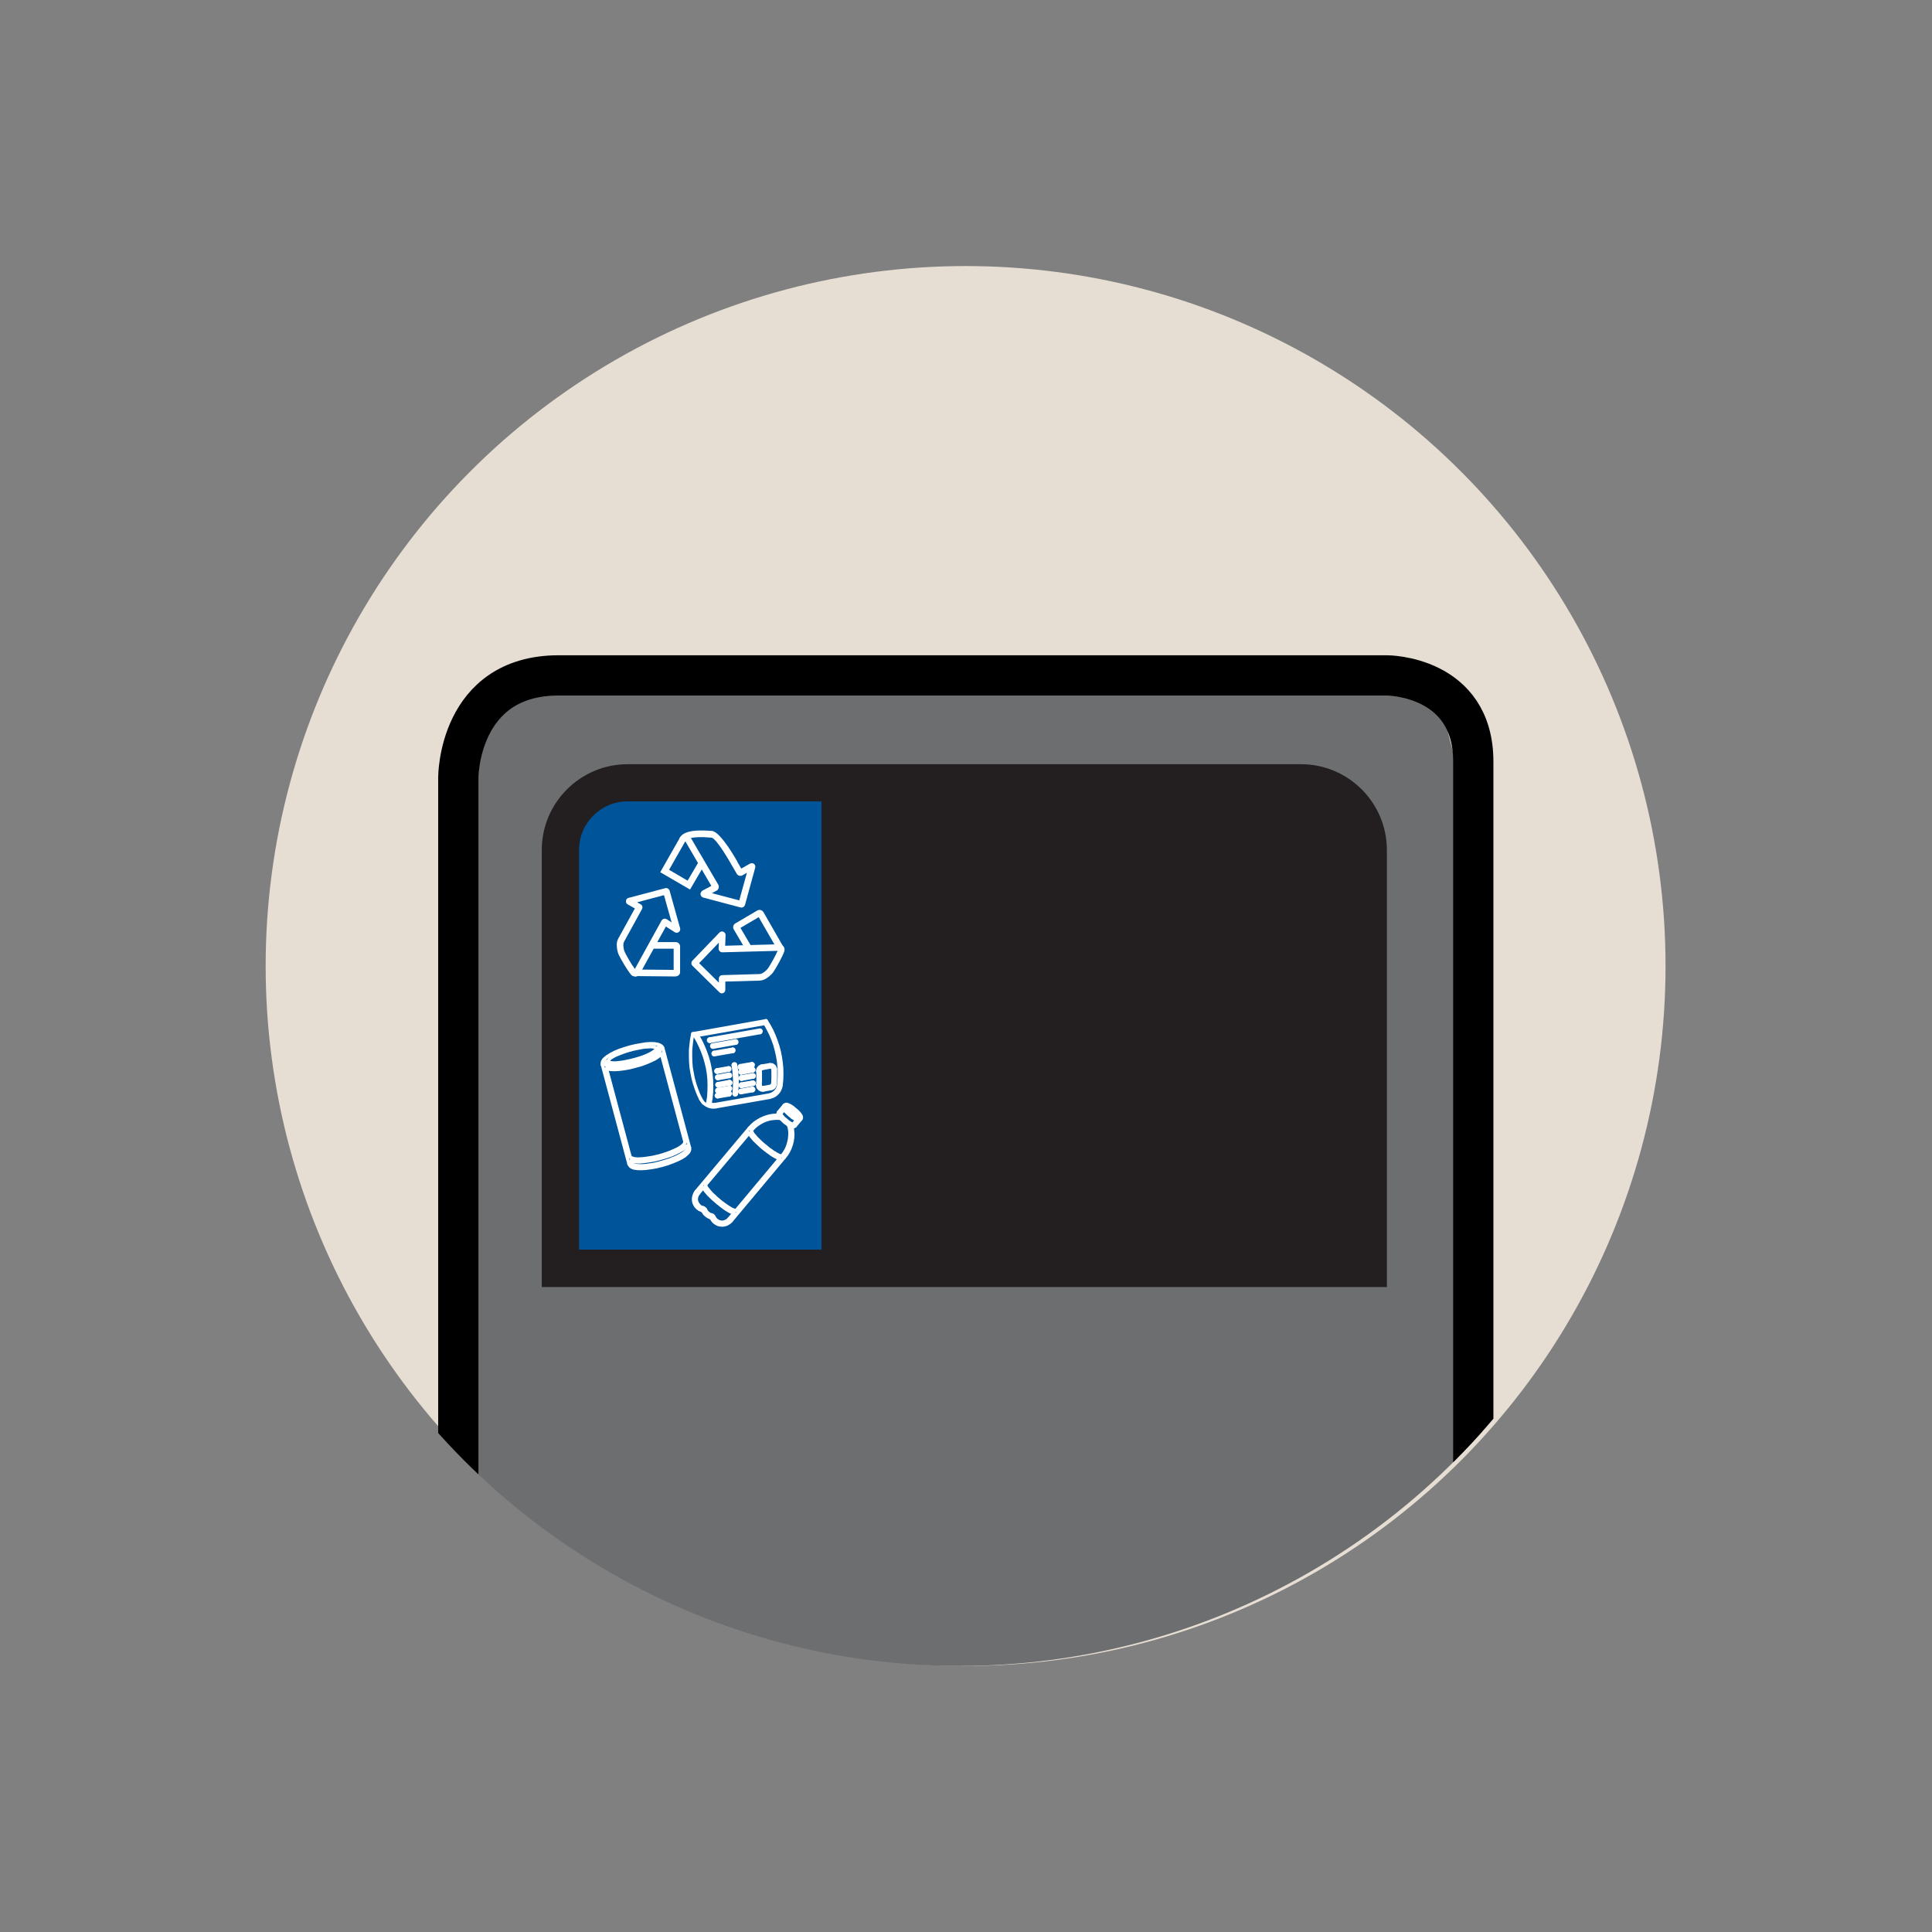
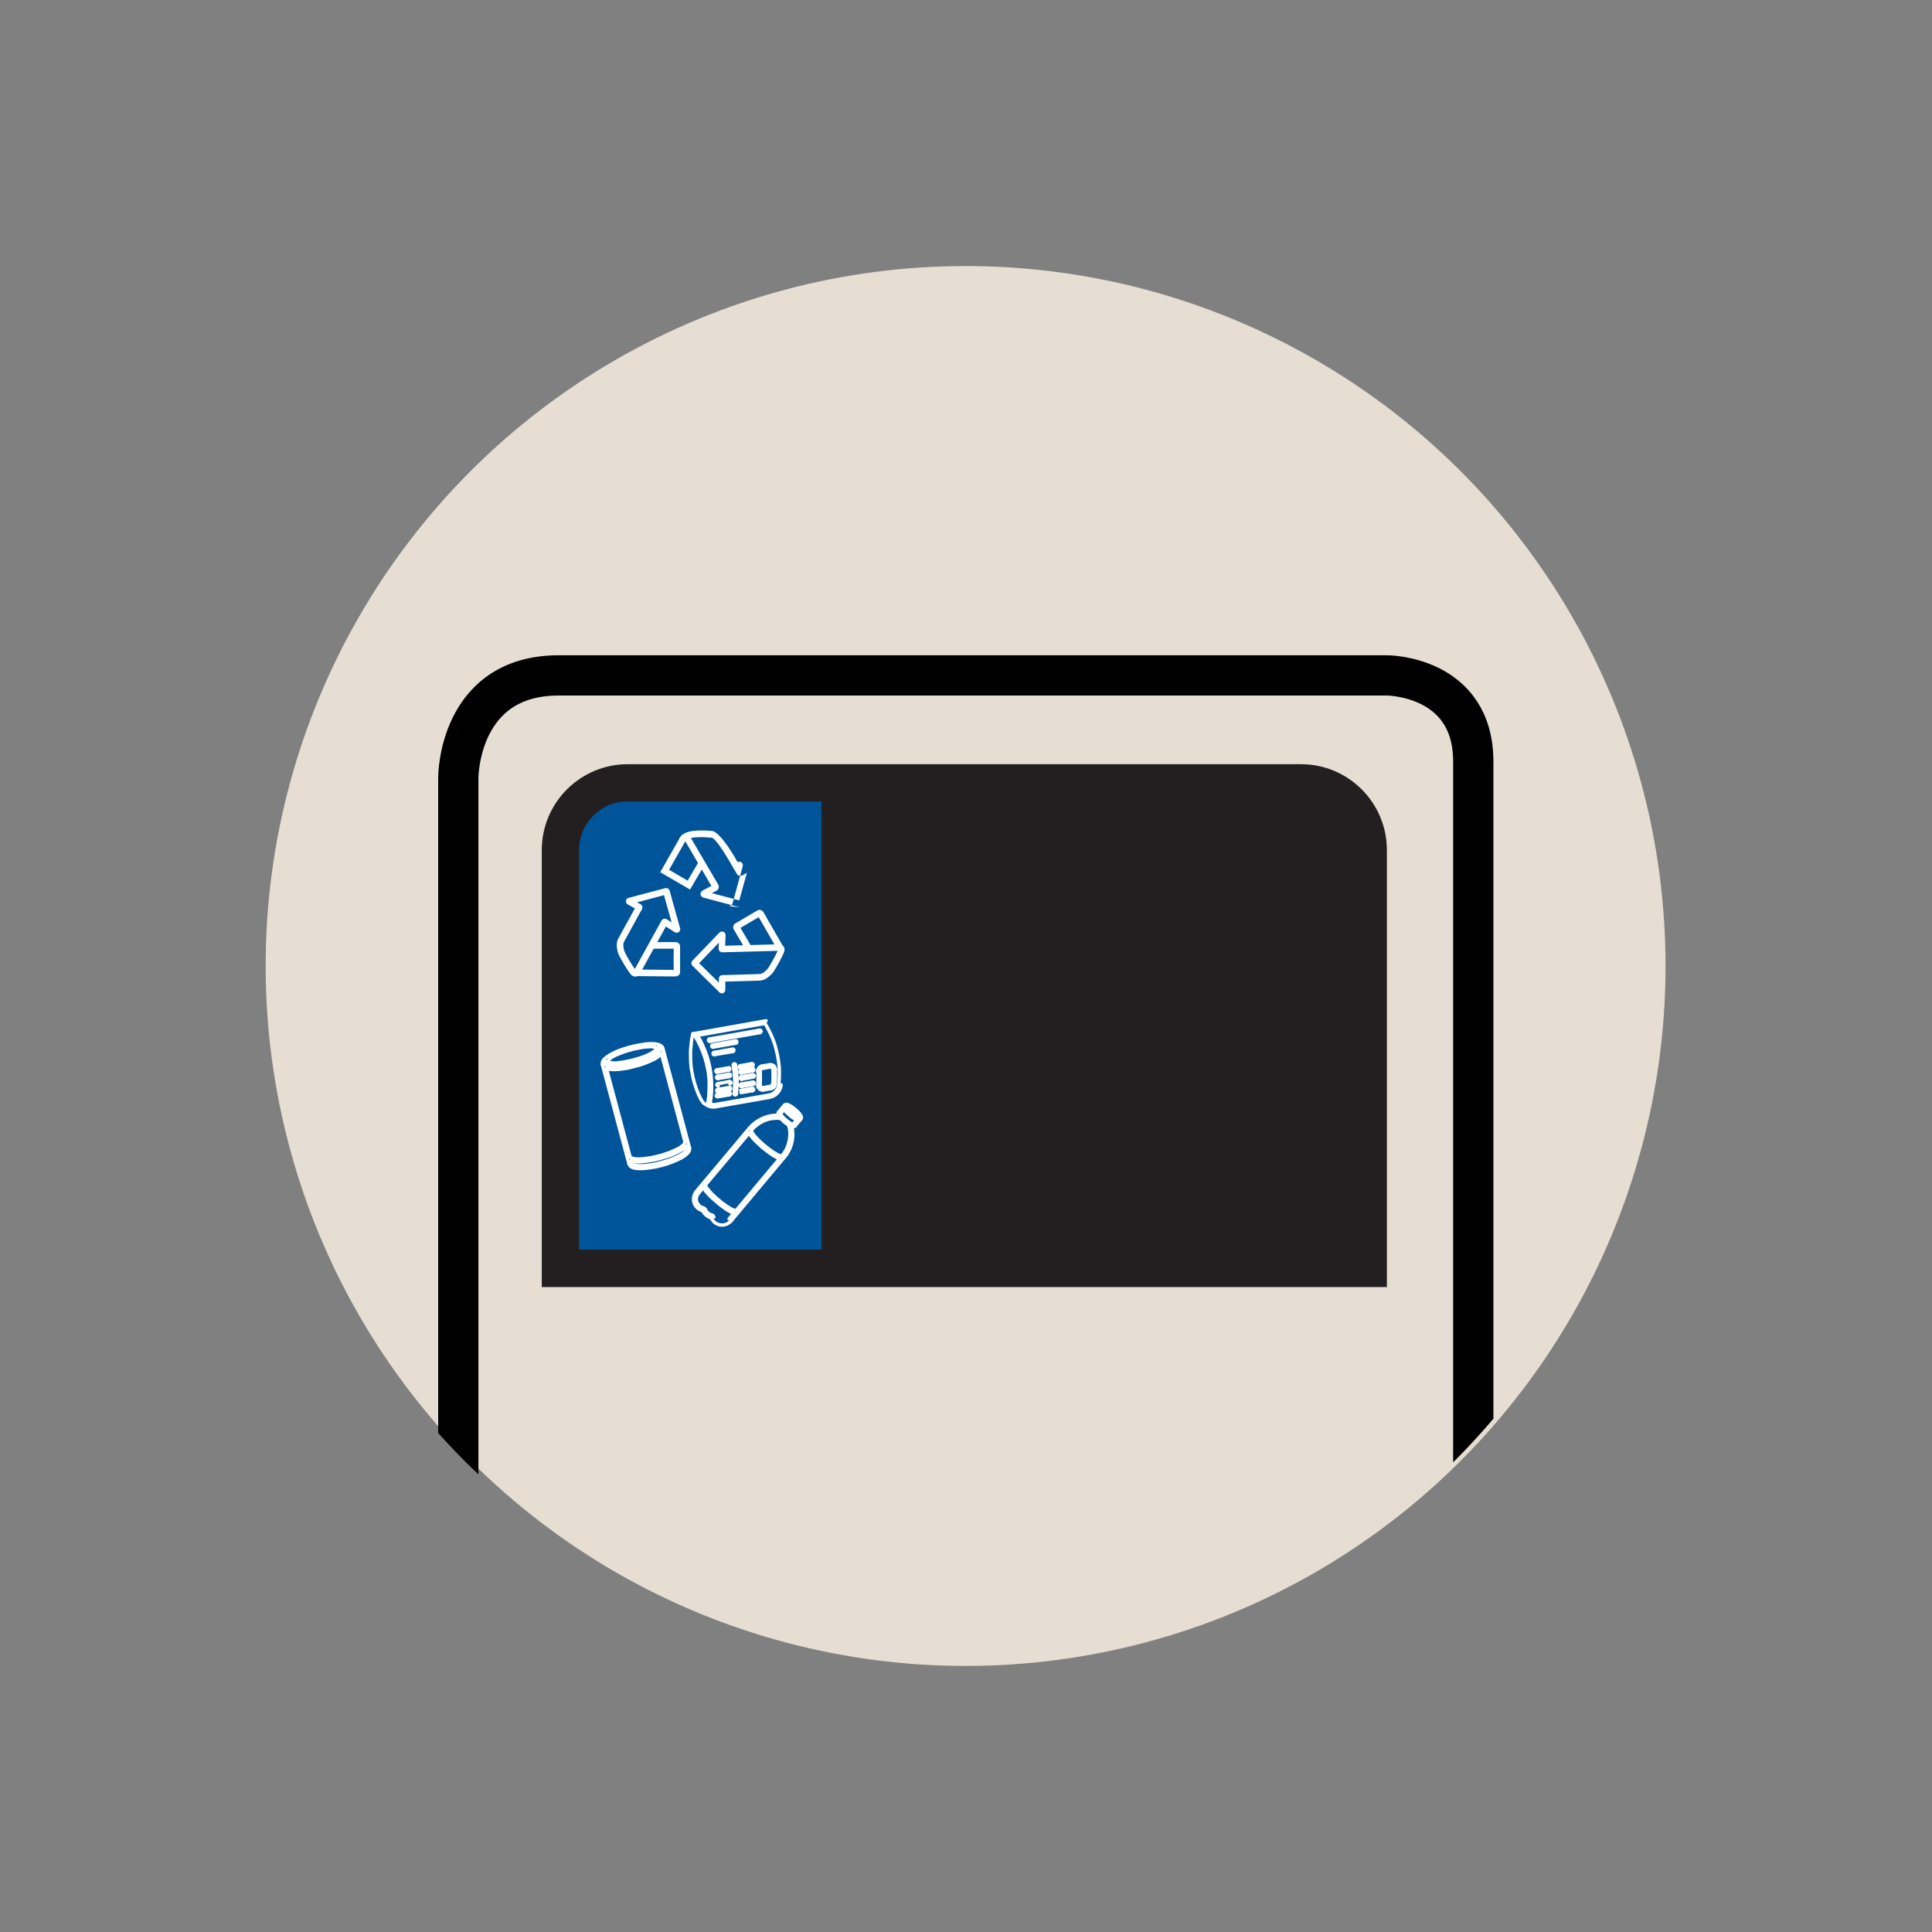
<svg xmlns="http://www.w3.org/2000/svg" id="Layer_1" version="1.1" viewBox="0 0 144 144">
  <rect x="0" y="0" width="144" height="144" fill="#808080" stroke="none" />
  <defs>
    <style>
      .st0, .st1, .st2 {
        fill: none;
      }

      .st3 {
        fill: #6d6e70;
      }

      .st4 {
        fill: #231f20;
      }

      .st5 {
        fill: #00549a;
      }

      .st6 {
        fill: #e6ddd3;
      }

      .st7 {
        clip-path: url(#clippath-1);
      }

      .st1 {
        stroke: #fff;
        stroke-linecap: round;
        stroke-linejoin: round;
        stroke-width: .25px;
      }

      .st8 {
        fill: #fff;
      }

      .st9 {
        clip-path: url(#clippath);
      }

      .st2 {
        stroke: #000;
        stroke-miterlimit: 10;
        stroke-width: 3px;
      }
    </style>
    <clipPath id="clippath">
      <circle class="st0" cx="71.52" cy="72" r="52.17" />
    </clipPath>
    <clipPath id="clippath-1">
      <circle class="st0" cx="72.03" cy="72" r="52.17" />
    </clipPath>
  </defs>
  <circle class="st6" cx="71.97" cy="72" r="52.17" />
  <g class="st9">
    <g>
      <rect class="st0" x="27.23" y="41.45" width="89.43" height="83.73" />
      <g>
-         <polygon class="st3" points="34.31 129.37 34.31 55.5 39.95 51.42 107.1 51.42 109.18 59.46 111.32 137.18 73.3 140.7 34.31 129.37" />
        <g>
          <path class="st4" d="M101.98,95.28h-61.18v-30.9c0-3.56,2.26-6.45,5.05-6.45h51.08c2.79,0,5.05,2.89,5.05,6.45,0,0,0,30.9,0,30.9Z" />
          <polygon class="st5" points="42.46 94.01 42.46 62.09 46.56 58.75 61.23 58.75 61.23 94.27 42.46 94.01" />
          <path class="st4" d="M103.38,95.93h-63v-32.57c0-3.53,2.87-6.4,6.4-6.4h50.19c3.53,0,6.4,2.87,6.4,6.4v32.57h0ZM43.16,93.14h57.43v-29.79c0-2-1.62-3.62-3.62-3.62h-50.19c-2,0-3.62,1.62-3.62,3.62,0,0,0,29.79,0,29.79Z" />
        </g>
        <path class="st2" d="M34.16,114.94v-57.01s0-7.59,7.48-7.59h61.74s6.43,0,6.43,6.43v78.5" />
      </g>
    </g>
  </g>
  <g class="st7">
    <rect class="st0" x="27.74" y="41.45" width="89.43" height="83.73" />
  </g>
  <circle class="st0" cx="72.03" cy="72" r="52.17" />
  <g>
    <polygon class="st8" points="51.43 66.3 49.21 65.01 50.69 62.41 51.11 62.65 49.87 64.83 51.25 65.64 52.12 64.16 52.54 64.41 51.43 66.3" />
    <path class="st8" d="M50.9,62.77s-.1-.02-.14-.05c-.11-.08-.14-.23-.06-.34.38-.54,1.5-.51,2.31-.45h.05c.66.06,1.88,2.25,1.9,2.3l-.43.24h0s-1.12-2.01-1.51-2.04h-.05c-1.45-.13-1.79.12-1.87.24-.05.07-.12.1-.2.1" />
-     <path class="st8" d="M55.24,67.63h-.07l-2.75-.73c-.11-.03-.19-.12-.21-.24,0-.11.05-.22.15-.28l.66-.35-1.95-3.34c-.07-.12-.03-.27.09-.33.12-.07.27-.03.33.09l2.04,3.48c.05.08.06.17.03.26-.02.09-.08.16-.16.2l-.34.18,2.04.54.57-2.06-.33.19c-.15.09-.35.03-.43-.12l-.36-.62c-.07-.12-.03-.27.09-.33.12-.07.27-.03.33.09l.28.48.65-.37c.09-.05.21-.05.3.02.08.07.12.18.09.28l-.76,2.77c-.04.13-.15.21-.28.21M53.11,66.16h0Z" />
+     <path class="st8" d="M55.24,67.63h-.07l-2.75-.73c-.11-.03-.19-.12-.21-.24,0-.11.05-.22.15-.28l.66-.35-1.95-3.34c-.07-.12-.03-.27.09-.33.12-.07.27-.03.33.09l2.04,3.48c.05.08.06.17.03.26-.02.09-.08.16-.16.2l-.34.18,2.04.54.57-2.06-.33.19c-.15.09-.35.03-.43-.12l-.36-.62c-.07-.12-.03-.27.09-.33.12-.07.27-.03.33.09c.09-.05.21-.05.3.02.08.07.12.18.09.28l-.76,2.77c-.04.13-.15.21-.28.21M53.11,66.16h0Z" />
    <path class="st8" d="M58.03,70.93l-1.48-2.57-1.36.8.83,1.41-.42.25-.91-1.55c-.09-.15-.04-.35.11-.44l1.65-.97c.08-.04.16-.06.25-.03.08.02.15.08.2.15l1.56,2.72-.42.24h-.01Z" />
    <path class="st8" d="M47.33,72.78c-.12,0-.24-.05-.31-.15-.29-.35-.69-1.05-.87-1.4-.15-.29-.18-.61-.18-.83,0-.16.04-.31.12-.46l1.23-2.23-.53-.3c-.1-.05-.15-.16-.13-.27,0-.11.09-.2.2-.22l2.72-.72c.14-.04.29.05.33.19l.78,2.79c.03.11,0,.22-.1.29-.09.07-.21.07-.3.01l-.66-.42-1.94,3.52c-.06.12-.18.2-.32.21h-.04M47.5,67.26l.25.14c.13.07.17.24.1.36l-1.33,2.42c-.04.07-.06.14-.06.22,0,.16.02.4.13.61.16.32.48.88.73,1.21l1.99-3.61c.04-.06.1-.11.17-.13s.15,0,.21.03l.37.24-.57-2.03-2,.53h.01Z" />
    <path class="st8" d="M50.37,72.78h0l-3.13-.03v-.49l2.97.03v-1.58h-1.64v-.49h1.8c.18,0,.32.15.32.32v1.91c0,.09-.03.17-.1.23-.06.06-.14.09-.23.09" />
    <path class="st8" d="M53.81,74.04c-.07,0-.14-.03-.19-.08l-2.01-1.98c-.1-.1-.11-.27,0-.38l2.01-2.09c.08-.08.2-.11.3-.06.1.04.17.14.16.26l-.03.78,4.01-.11c.13,0,.26.06.34.17s.1.25.05.38c-.16.43-.55,1.12-.77,1.46-.18.28-.44.46-.62.57-.14.08-.29.12-.45.13l-2.55.07v.61c0,.11-.06.21-.16.25-.03.01-.07.02-.11.02M52.11,71.79l1.47,1.45v-.29c0-.15.11-.27.26-.27l2.76-.08c.08,0,.15-.02.22-.06.14-.08.33-.22.46-.42.19-.3.51-.86.68-1.25l-4.12.11c-.07,0-.15-.03-.2-.08s-.08-.13-.08-.2l.02-.44-1.46,1.52h0ZM51.96,71.94h0M58.08,70.87h0ZM54.05,70.73h0" />
  </g>
  <g>
    <polyline class="st1" points="58.14 83.35 57.88 83.34 57.61 83.36 57.35 83.4 57.09 83.48 56.85 83.58 56.62 83.71 56.4 83.86 56.2 84.03 56.02 84.23" />
    <line class="st1" x1="58.15" y1="83.33" x2="58.14" y2="83.35" />
    <line class="st1" x1="52.42" y1="88.51" x2="52.06" y2="88.94" />
    <polyline class="st1" points="54.7 90.42 54.66 90.41 54.41 90.3 54.12 90.13 53.79 89.89 53.44 89.61 53.11 89.32 52.81 89.03 52.59 88.77 52.43 88.54 52.42 88.51" />
    <line class="st1" x1="54.34" y1="90.85" x2="54.7" y2="90.42" />
-     <polyline class="st1" points="53.21 90.7 53.28 90.81 53.37 90.92 53.48 91 53.6 91.06 53.73 91.09 53.86 91.1 54 91.07 54.12 91.02 54.24 90.95 54.34 90.85" />
    <polyline class="st1" points="53.03 90.55 53.06 90.56 53.09 90.57 53.12 90.58 53.14 90.6 53.16 90.62 53.18 90.65 53.2 90.67 53.21 90.7" />
    <polyline class="st1" points="52.59 90.17 52.62 90.24 52.66 90.3 52.71 90.36 52.77 90.41 52.83 90.46 52.89 90.5 52.96 90.53 53.03 90.55" />
    <polyline class="st1" points="52.41 90.02 52.43 90.03 52.46 90.04 52.49 90.06 52.51 90.08 52.54 90.1 52.56 90.12 52.57 90.15 52.59 90.17" />
    <polyline class="st1" points="52.06 88.94 51.98 89.06 51.93 89.18 51.9 89.32 51.9 89.45 51.93 89.58 51.99 89.7 52.07 89.81 52.16 89.91 52.28 89.98 52.41 90.02" />
    <line class="st1" x1="54.88" y1="90.21" x2="58.11" y2="86.35" />
    <polyline class="st1" points="52.6 88.29 52.59 88.33 52.6 88.37 52.62 88.44 52.66 88.51 52.72 88.59 52.8 88.69 52.89 88.8 52.99 88.91 53.1 89.03 53.23 89.14 53.36 89.27 53.5 89.39 53.64 89.51 53.79 89.63 53.93 89.73 54.08 89.84 54.21 89.93 54.34 90.01 54.45 90.08 54.56 90.14 54.66 90.18 54.74 90.21 54.8 90.23 54.85 90.22 54.88 90.21" />
    <line class="st1" x1="55.83" y1="84.45" x2="52.6" y2="88.29" />
    <polyline class="st1" points="58.11 86.35 58.08 86.35 57.82 86.23 57.53 86.06 57.2 85.82 56.85 85.55 56.52 85.25 56.23 84.97 56 84.7 55.85 84.48 55.83 84.45" />
    <polyline class="st1" points="54.5 90.99 54.39 91.1 54.27 91.18 54.14 91.25 54 91.29 53.85 91.31 53.7 91.3 53.55 91.27 53.42 91.21 53.29 91.13 53.18 91.03 53.09 90.91 53.02 90.79" />
    <line class="st1" x1="58.45" y1="86.27" x2="54.5" y2="90.99" />
    <polyline class="st1" points="59.03 83.98 59.07 84.25 59.09 84.52 59.08 84.79 59.04 85.06 58.97 85.33 58.88 85.58 58.76 85.83 58.62 86.06 58.45 86.27" />
    <polyline class="st1" points="59.27 83.91 59.21 83.96 59.15 83.98 59.1 83.99 59.03 83.98" />
    <line class="st1" x1="59.68" y1="83.42" x2="59.27" y2="83.91" />
    <polyline class="st1" points="59.68 83.42 59.72 83.36 59.73 83.3 59.73 83.25 59.71 83.19 59.69 83.15 59.59 83 59.44 82.84 59.25 82.68 59.06 82.52 58.88 82.41 58.71 82.33 58.67 82.32 58.61 82.31 58.57 82.32 58.51 82.34 58.45 82.39" />
    <line class="st1" x1="58.04" y1="82.88" x2="58.45" y2="82.39" />
    <polyline class="st1" points="58.01 83.12 57.99 83.06 57.99 83.01 58 82.94 58.04 82.88" />
    <polyline class="st1" points="55.85 84.09 56.04 83.89 56.24 83.71 56.46 83.56 56.7 83.42 56.95 83.31 57.21 83.22 57.47 83.16 57.74 83.13 58.01 83.12" />
    <line class="st1" x1="51.89" y1="88.81" x2="55.85" y2="84.09" />
    <polyline class="st1" points="52.36 90.23 52.21 90.18 52.08 90.11 51.97 90.02 51.87 89.91 51.79 89.78 51.73 89.65 51.7 89.5 51.69 89.36 51.71 89.21 51.75 89.07 51.81 88.93 51.89 88.81" />
    <polyline class="st1" points="52.39 90.26 52.39 90.25 52.38 90.25 52.38 90.24 52.37 90.24 52.37 90.24 52.36 90.24 52.36 90.23 52.36 90.23" />
    <polyline class="st1" points="52.98 90.76 52.89 90.73 52.8 90.69 52.71 90.63 52.63 90.57 52.56 90.51 52.49 90.43 52.44 90.35 52.39 90.26" />
    <polyline class="st1" points="53.02 90.79 53.01 90.78 53.01 90.78 53.01 90.77 53 90.77 53 90.76 52.99 90.76 52.99 90.76 52.98 90.76" />
    <polyline class="st1" points="56.02 84.23 56 84.26 56.01 84.31 56.03 84.37 56.08 84.44 56.13 84.53 56.21 84.62 56.3 84.73 56.4 84.84 56.52 84.96 56.64 85.08 56.77 85.2 56.92 85.33 57.06 85.44 57.2 85.56 57.34 85.67 57.49 85.77 57.62 85.87 57.75 85.94 57.87 86.02 57.98 86.07 58.07 86.12 58.15 86.15 58.21 86.16 58.26 86.16 58.29 86.14" />
    <polyline class="st1" points="58.81 83.88 58.64 83.76 58.46 83.63 58.3 83.47 58.15 83.33" />
    <line class="st1" x1="58.79" y1="83.89" x2="58.81" y2="83.88" />
    <polyline class="st1" points="58.29 86.14 58.45 85.93 58.59 85.7 58.7 85.46 58.78 85.2 58.84 84.95 58.87 84.68 58.88 84.42 58.85 84.15 58.79 83.89" />
    <line class="st1" x1="59.12" y1="83.79" x2="59.38" y2="83.47" />
    <polyline class="st1" points="58.19 83 58.18 83.03 58.19 83.06 58.22 83.1 58.26 83.16 58.32 83.22 58.38 83.3 58.46 83.37 58.54 83.44 58.63 83.51 58.71 83.58 58.8 83.65 58.88 83.7 58.95 83.74 59.01 83.77 59.06 83.79 59.1 83.8 59.12 83.79" />
    <line class="st1" x1="58.45" y1="82.69" x2="58.19" y2="83" />
    <polyline class="st1" points="58.45 82.69 58.55 82.83 58.7 82.98 58.87 83.13 59.05 83.28 59.23 83.39 59.38 83.47" />
    <polyline class="st1" points="59.53 83.3 59.53 83.28 59.52 83.25 59.5 83.21 59.47 83.15 59.42 83.09 59.36 83.03 59.29 82.96 59.21 82.89 59.13 82.82 59.05 82.76 58.97 82.7 58.89 82.64 58.82 82.59 58.75 82.55 58.69 82.52 58.65 82.51 58.62 82.51 58.6 82.51 58.59 82.53 58.6 82.57 58.63 82.61 58.66 82.66 58.71 82.72 58.77 82.78 58.84 82.85 58.92 82.92 58.99 82.99 59.08 83.06 59.16 83.12 59.24 83.17 59.31 83.22 59.38 83.26 59.43 83.29 59.48 83.31 59.51 83.31 59.53 83.3" />
    <polyline class="st1" points="54.85 77.75 54.88 77.74 54.91 77.71 54.92 77.68 54.92 77.64 54.91 77.62 54.89 77.59 54.86 77.58 54.82 77.58" />
    <line class="st1" x1="53.15" y1="78.05" x2="54.85" y2="77.75" />
    <polyline class="st1" points="53.12 77.88 53.09 77.89 53.06 77.91 53.05 77.94 53.05 77.98 53.06 78.01 53.08 78.03 53.11 78.05 53.15 78.05" />
    <line class="st1" x1="54.82" y1="77.58" x2="53.12" y2="77.88" />
    <polyline class="st1" points="57.79 79.68 57.78 79.61 57.75 79.54 57.71 79.48 57.65 79.43 57.59 79.39 57.52 79.36 57.45 79.36 57.37 79.36" />
    <line class="st1" x1="56.86" y1="81.07" x2="57.45" y2="80.96" />
    <polyline class="st1" points="56.48 79.84 56.49 79.96 56.5 80.09 56.5 80.22 56.5 80.35 56.5 80.48 56.49 80.61 56.49 80.74 56.48 80.86" />
    <polyline class="st1" points="56.77 79.46 56.71 79.48 56.66 79.51 56.6 79.55 56.56 79.6 56.52 79.65 56.5 79.71 56.48 79.77 56.48 79.84" />
    <line class="st1" x1="57.37" y1="79.36" x2="56.77" y2="79.46" />
    <polyline class="st1" points="57.77 80.82 57.79 80.68 57.79 80.53 57.8 80.4 57.8 80.25 57.8 80.11 57.8 79.97 57.8 79.83 57.79 79.68" />
    <polyline class="st1" points="57.48 81.14 57.53 81.12 57.59 81.1 57.64 81.07 57.68 81.03 57.72 80.98 57.74 80.93 57.76 80.88 57.77 80.82" />
    <line class="st1" x1="56.9" y1="81.24" x2="57.48" y2="81.14" />
    <polyline class="st1" points="56.48 80.86 56.48 80.95 56.5 81.02 56.54 81.09 56.6 81.15 56.66 81.2 56.73 81.23 56.81 81.25 56.9 81.24" />
    <polyline class="st1" points="56.66 80.88 56.66 80.92 56.67 80.96 56.68 80.99 56.71 81.02 56.75 81.05 56.78 81.06 56.82 81.07 56.86 81.07" />
    <polyline class="st1" points="56.66 79.83 56.67 79.96 56.67 80.09 56.67 80.22 56.67 80.35 56.67 80.49 56.67 80.62 56.66 80.75 56.66 80.88" />
    <polyline class="st1" points="56.81 79.64 56.77 79.65 56.74 79.66 56.72 79.68 56.7 79.7 56.68 79.73 56.66 79.76 56.66 79.79 56.66 79.83" />
    <line class="st1" x1="57.4" y1="79.53" x2="56.81" y2="79.64" />
    <polyline class="st1" points="57.59 80.8 57.61 80.67 57.61 80.53 57.62 80.39 57.62 80.25 57.62 80.11 57.62 79.97 57.62 79.84 57.61 79.7" />
    <polyline class="st1" points="57.45 80.96 57.48 80.96 57.51 80.94 57.53 80.93 57.55 80.91 57.57 80.88 57.58 80.86 57.59 80.83 57.59 80.8" />
    <polyline class="st1" points="57.61 79.7 57.6 79.66 57.59 79.63 57.57 79.6 57.54 79.57 57.51 79.55 57.48 79.54 57.44 79.53 57.4 79.53" />
    <line class="st1" x1="55.23" y1="81.44" x2="56.1" y2="81.29" />
    <line class="st1" x1="56.08" y1="81.11" x2="55.21" y2="81.27" />
-     <polyline class="st1" points="55.21 81.27 55.17 81.28 55.15 81.31 55.13 81.34 55.13 81.37 55.15 81.4 55.17 81.43 55.2 81.44 55.23 81.44" />
    <polyline class="st1" points="56.1 81.29 56.14 81.28 56.16 81.25 56.18 81.22 56.18 81.19 56.16 81.15 56.14 81.13 56.11 81.11 56.08 81.11" />
    <polyline class="st1" points="56.14 80.82 56.17 80.81 56.2 80.79 56.21 80.76 56.21 80.72 56.2 80.69 56.17 80.66 56.14 80.65 56.11 80.65" />
    <polyline class="st1" points="55.24 80.8 55.21 80.81 55.18 80.84 55.17 80.87 55.17 80.9 55.18 80.94 55.21 80.96 55.23 80.98 55.27 80.98" />
    <line class="st1" x1="55.27" y1="80.98" x2="56.14" y2="80.82" />
    <line class="st1" x1="56.11" y1="80.65" x2="55.24" y2="80.8" />
    <polyline class="st1" points="54.82 79.36 54.81 79.33 54.79 79.3 54.75 79.29 54.72 79.29 54.69 79.3 54.66 79.33 54.65 79.36 54.65 79.39" />
    <polyline class="st1" points="54.65 79.39 54.69 79.65 54.72 79.92 54.74 80.18 54.76 80.45 54.76 80.72 54.75 80.98 54.74 81.25 54.71 81.51" />
    <polyline class="st1" points="54.71 81.51 54.71 81.55 54.73 81.58 54.75 81.6 54.79 81.61 54.82 81.61 54.85 81.59 54.88 81.56 54.89 81.53" />
    <polyline class="st1" points="54.89 81.53 54.91 81.26 54.93 80.99 54.94 80.72 54.94 80.44 54.92 80.17 54.9 79.9 54.87 79.63 54.82 79.36" />
    <polyline class="st1" points="55.17 79.43 55.14 79.45 55.11 79.47 55.1 79.5 55.1 79.54 55.11 79.57 55.13 79.6 55.17 79.61 55.2 79.61" />
    <line class="st1" x1="55.2" y1="79.61" x2="56.07" y2="79.45" />
    <polyline class="st1" points="56.07 79.45 56.1 79.44 56.13 79.42 56.14 79.38 56.14 79.35 56.13 79.32 56.1 79.3 56.08 79.28 56.04 79.28" />
    <line class="st1" x1="56.04" y1="79.28" x2="55.17" y2="79.43" />
    <polyline class="st1" points="53.49 81.2 53.46 81.21 53.44 81.24 53.42 81.27 53.42 81.3 53.43 81.34 53.46 81.36 53.49 81.37 53.52 81.37" />
    <line class="st1" x1="53.52" y1="81.37" x2="54.39" y2="81.22" />
    <polyline class="st1" points="54.39 81.22 54.42 81.21 54.45 81.18 54.46 81.15 54.46 81.12 54.45 81.08 54.43 81.06 54.4 81.05 54.37 81.05" />
    <line class="st1" x1="54.37" y1="81.05" x2="53.49" y2="81.2" />
    <polyline class="st1" points="52.92 82.29 52.97 82.31 53.02 82.32 53.07 82.32 53.13 82.33 53.18 82.33 53.23 82.33 53.28 82.32 53.33 82.32" />
    <polyline class="st1" points="52.92 82.29 52.99 81.85 53.03 81.41 53.04 80.97 53.03 80.52 52.99 80.08 52.92 79.64 52.83 79.21 52.71 78.78 52.56 78.36 52.39 77.95 52.2 77.55 51.98 77.17" />
    <polyline class="st1" points="58.05 80.84 58.08 80.41 58.09 79.98 58.08 79.55 58.03 79.11 57.96 78.69 57.86 78.26 57.75 77.85 57.6 77.44 57.43 77.04 57.23 76.65 57.02 76.28" />
    <polyline class="st1" points="51.64 77.05 51.56 77.45 51.51 77.87 51.47 78.28 51.47 78.7 51.48 79.12 51.51 79.53 51.58 79.94 51.66 80.35 51.77 80.76 51.9 81.15 52.05 81.54 52.23 81.92" />
    <line class="st1" x1="57.1" y1="76.08" x2="51.64" y2="77.05" />
    <polyline class="st1" points="57.32 81.62 57.46 81.58 57.59 81.52 57.71 81.44 57.81 81.35 57.9 81.24 57.97 81.11 58.02 80.98 58.05 80.84" />
    <line class="st1" x1="53.33" y1="82.32" x2="57.32" y2="81.62" />
    <polyline class="st1" points="51.79 77.2 52.01 77.58 52.2 77.97 52.37 78.37 52.52 78.78 52.64 79.2 52.74 79.62 52.81 80.05 52.85 80.49 52.86 80.92 52.85 81.36 52.82 81.79 52.75 82.22" />
    <polyline class="st1" points="52.23 81.92 52.32 82.06 52.42 82.2 52.56 82.3 52.7 82.39 52.86 82.46 53.02 82.5 53.2 82.51 53.36 82.49" />
    <line class="st1" x1="53.36" y1="82.49" x2="57.35" y2="81.79" />
    <polyline class="st1" points="57.35 81.79 57.52 81.74 57.67 81.68 57.81 81.59 57.94 81.47 58.05 81.34 58.13 81.19 58.19 81.03 58.22 80.86" />
-     <polyline class="st1" points="58.22 80.86 58.26 80.45 58.27 80.03 58.26 79.61 58.22 79.2 58.16 78.79 58.08 78.38 57.97 77.97 57.84 77.58 57.69 77.19 57.52 76.81 57.32 76.44 57.1 76.08" />
    <line class="st1" x1="57.02" y1="76.28" x2="51.98" y2="77.17" />
    <polyline class="st1" points="53.48 80.22 53.45 80.23 53.42 80.25 53.41 80.28 53.41 80.32 53.42 80.35 53.45 80.38 53.48 80.39 53.51 80.39" />
    <polyline class="st1" points="54.38 80.24 54.41 80.22 54.44 80.2 54.45 80.17 54.45 80.14 54.44 80.1 54.42 80.08 54.38 80.06 54.35 80.06" />
    <line class="st1" x1="54.35" y1="80.06" x2="53.48" y2="80.22" />
    <line class="st1" x1="53.51" y1="80.39" x2="54.38" y2="80.24" />
    <line class="st1" x1="54.6" y1="78.2" x2="53.22" y2="78.44" />
    <polyline class="st1" points="53.22 78.44 53.19 78.45 53.16 78.48 53.15 78.5 53.15 78.54 53.16 78.57 53.18 78.6 53.22 78.61 53.25 78.61" />
    <line class="st1" x1="53.25" y1="78.61" x2="54.64" y2="78.37" />
    <polyline class="st1" points="54.64 78.37 54.66 78.36 54.69 78.33 54.7 78.3 54.7 78.26 54.69 78.23 54.67 78.21 54.64 78.2 54.6 78.2" />
    <polyline class="st1" points="52.88 77.44 52.85 77.46 52.82 77.48 52.81 77.51 52.81 77.55 52.82 77.58 52.84 77.6 52.88 77.62 52.91 77.62" />
    <line class="st1" x1="52.91" y1="77.62" x2="56.66" y2="76.96" />
    <polyline class="st1" points="56.66 76.96 56.68 76.94 56.71 76.92 56.72 76.89 56.73 76.85 56.71 76.82 56.69 76.8 56.66 76.78 56.63 76.78" />
    <line class="st1" x1="56.63" y1="76.78" x2="52.88" y2="77.44" />
    <polyline class="st1" points="55.24 80.26 55.21 80.27 55.19 80.3 55.17 80.33 55.17 80.36 55.18 80.4 55.21 80.42 55.24 80.44 55.27 80.44" />
    <line class="st1" x1="55.27" y1="80.44" x2="56.14" y2="80.28" />
    <polyline class="st1" points="56.14 80.28 56.17 80.27 56.2 80.24 56.21 80.22 56.22 80.18 56.2 80.15 56.18 80.12 56.15 80.11 56.11 80.11" />
    <line class="st1" x1="56.11" y1="80.11" x2="55.24" y2="80.26" />
    <polyline class="st1" points="55.22 79.8 55.18 79.82 55.16 79.84 55.14 79.87 55.14 79.91 55.16 79.94 55.18 79.96 55.21 79.97 55.24 79.98" />
    <line class="st1" x1="55.24" y1="79.98" x2="56.11" y2="79.82" />
    <polyline class="st1" points="56.11 79.82 56.15 79.81 56.17 79.79 56.19 79.76 56.19 79.72 56.17 79.69 56.15 79.66 56.12 79.65 56.09 79.65" />
    <line class="st1" x1="56.09" y1="79.65" x2="55.22" y2="79.8" />
    <polyline class="st1" points="54.37 81.6 54.39 81.59 54.42 81.56 54.43 81.53 54.43 81.49 54.42 81.46 54.4 81.44 54.37 81.42 54.33 81.42" />
    <line class="st1" x1="54.33" y1="81.42" x2="53.46" y2="81.58" />
    <polyline class="st1" points="53.46 81.58 53.43 81.59 53.4 81.61 53.39 81.65 53.39 81.68 53.4 81.71 53.43 81.73 53.46 81.75 53.49 81.75" />
    <line class="st1" x1="53.49" y1="81.75" x2="54.37" y2="81.6" />
-     <line class="st1" x1="53.53" y1="80.94" x2="54.4" y2="80.79" />
    <polyline class="st1" points="54.4 80.79 54.44 80.77 54.46 80.75 54.48 80.72 54.48 80.68 54.46 80.65 54.44 80.63 54.41 80.61 54.37 80.61" />
    <line class="st1" x1="54.37" y1="80.61" x2="53.51" y2="80.77" />
    <polyline class="st1" points="53.51 80.77 53.47 80.78 53.45 80.8 53.43 80.83 53.43 80.87 53.45 80.9 53.47 80.92 53.5 80.94 53.53 80.94" />
    <line class="st1" x1="54.3" y1="79.59" x2="53.43" y2="79.74" />
    <polyline class="st1" points="53.43 79.74 53.4 79.75 53.37 79.78 53.36 79.81 53.35 79.84 53.37 79.88 53.39 79.9 53.42 79.92 53.46 79.92" />
    <line class="st1" x1="53.46" y1="79.92" x2="54.33" y2="79.76" />
    <polyline class="st1" points="54.33 79.76 54.36 79.75 54.38 79.72 54.4 79.69 54.4 79.66 54.39 79.63 54.37 79.6 54.33 79.59 54.3 79.59" />
    <polyline class="st1" points="48.02 78.04 47.78 78.08 47.53 78.13 47.28 78.18 47.02 78.24" />
    <polyline class="st1" points="48.02 78.04 48.19 78.03 48.34 78.02 48.48 78.01 48.6 78.02 48.7 78.03 48.79 78.05 48.85 78.08 48.89 78.12 48.9 78.16 48.9 78.21 48.86 78.26 48.81 78.32 48.73 78.38 48.64 78.44 48.53 78.51 48.39 78.58 48.24 78.65 48.08 78.72 47.9 78.79 47.72 78.85 47.52 78.91 47.32 78.97 47.12 79.02 46.92 79.07 46.72 79.11 46.53 79.15 46.34 79.18 46.16 79.2 46 79.22 45.85 79.23 45.72 79.23 45.6 79.22 45.5 79.2 45.43 79.18 45.38 79.15 45.35 79.11 45.34 79.07 45.36 79.02 45.4 78.96 45.46 78.9 45.54 78.84 45.64 78.78 45.76 78.71 45.9 78.64 46.06 78.57" />
    <polyline class="st1" points="47.02 78.24 46.51 78.4 46.06 78.57" />
    <polyline class="st1" points="49.06 78.07 49.07 78.1 49.07 78.21 49.04 78.31 48.98 78.39 48.92 78.46 48.75 78.58 48.53 78.71 48.16 78.87 47.74 79.03 47.27 79.17 46.79 79.28 46.35 79.36 45.95 79.4 45.69 79.4 45.48 79.38 45.39 79.35 45.3 79.31 45.22 79.25 45.18 79.14 45.17 79.12" />
    <polyline class="st1" points="45.17 79.12 45.13 79.18 45.11 79.25 45.11 79.31 45.13 79.36 45.18 79.4 45.25 79.44 45.34 79.47 45.45 79.49 45.58 79.5 45.72 79.51 45.88 79.51 46.06 79.5 46.25 79.48 46.45 79.45 46.65 79.41 46.87 79.37 47.08 79.33 47.29 79.27 47.51 79.21 47.72 79.14 47.92 79.07 48.12 79 48.31 78.93 48.48 78.85 48.64 78.77 48.78 78.69 48.9 78.61 49 78.53 49.09 78.46 49.15 78.39 49.2 78.32 49.21 78.26 49.21 78.21 49.18 78.16 49.13 78.11 49.06 78.07" />
    <polyline class="st1" points="46.95 86.18 46.97 86.23 47.02 86.28 47.09 86.31 47.18 86.34 47.29 86.37 47.42 86.38 47.57 86.39 47.73 86.38 47.91 86.37 48.09 86.35 48.29 86.32 48.5 86.29 48.71 86.25 48.92 86.2 49.14 86.15 49.35 86.09 49.56 86.02 49.77 85.95 49.96 85.88 50.14 85.8 50.32 85.72 50.47 85.65 50.62 85.57 50.74 85.49 50.85 85.41 50.93 85.34 50.99 85.27 51.03 85.2 51.05 85.14 51.05 85.09" />
    <line class="st1" x1="45.2" y1="79.64" x2="46.95" y2="86.18" />
    <polyline class="st1" points="45.2 79.64 45.26 79.66 45.51 79.71 45.81 79.72 46.15 79.7 46.53 79.65 46.93 79.58 47.35 79.47 47.76 79.36 48.14 79.22 48.5 79.07 48.81 78.92 49.06 78.76 49.26 78.59 49.3 78.55" />
    <line class="st1" x1="51.05" y1="85.09" x2="49.3" y2="78.55" />
    <line class="st1" x1="47.04" y1="86.52" x2="47.09" y2="86.69" />
    <polyline class="st1" points="51.14 85.42 51.1 85.47 50.91 85.64 50.65 85.79 50.34 85.95 49.99 86.1 49.6 86.23 49.19 86.35 48.78 86.45 48.37 86.52 48 86.57 47.65 86.6 47.35 86.59 47.1 86.54 47.04 86.52" />
    <line class="st1" x1="51.19" y1="85.59" x2="51.14" y2="85.42" />
    <polyline class="st1" points="47.09 86.69 47.11 86.74 47.16 86.79 47.23 86.82 47.32 86.85 47.43 86.87 47.56 86.88 47.7 86.89 47.86 86.89 48.04 86.88 48.23 86.86 48.43 86.83 48.64 86.8 48.84 86.76 49.06 86.71 49.27 86.65 49.49 86.59 49.7 86.52 49.9 86.46 50.09 86.38 50.28 86.31 50.45 86.23 50.61 86.15 50.75 86.07 50.88 85.99 50.98 85.92 51.06 85.85 51.13 85.77 51.17 85.71 51.19 85.65 51.19 85.59" />
    <polyline class="st1" points="49.41 78.15 49.36 78.03 49.27 77.95 49.17 77.89 49.06 77.85 48.81 77.8 48.51 77.79 48.16 77.81 47.78 77.87 47.38 77.94 46.96 78.04 46.56 78.16 46.17 78.29 45.81 78.44 45.51 78.6 45.25 78.76 45.06 78.92 44.98 79.01 44.92 79.11 44.89 79.23 44.9 79.36" />
    <line class="st1" x1="46.88" y1="86.75" x2="44.9" y2="79.36" />
    <polyline class="st1" points="51.39 85.54 51.4 85.66 51.37 85.78 51.31 85.89 51.23 85.97 51.04 86.14 50.79 86.3 50.48 86.45 50.12 86.6 49.74 86.74 49.33 86.86 48.92 86.96 48.51 87.03 48.13 87.08 47.78 87.1 47.49 87.09 47.23 87.05 47.13 87.01 47.02 86.95 46.94 86.86 46.88 86.75" />
    <line class="st1" x1="49.41" y1="78.15" x2="51.39" y2="85.54" />
  </g>
</svg>